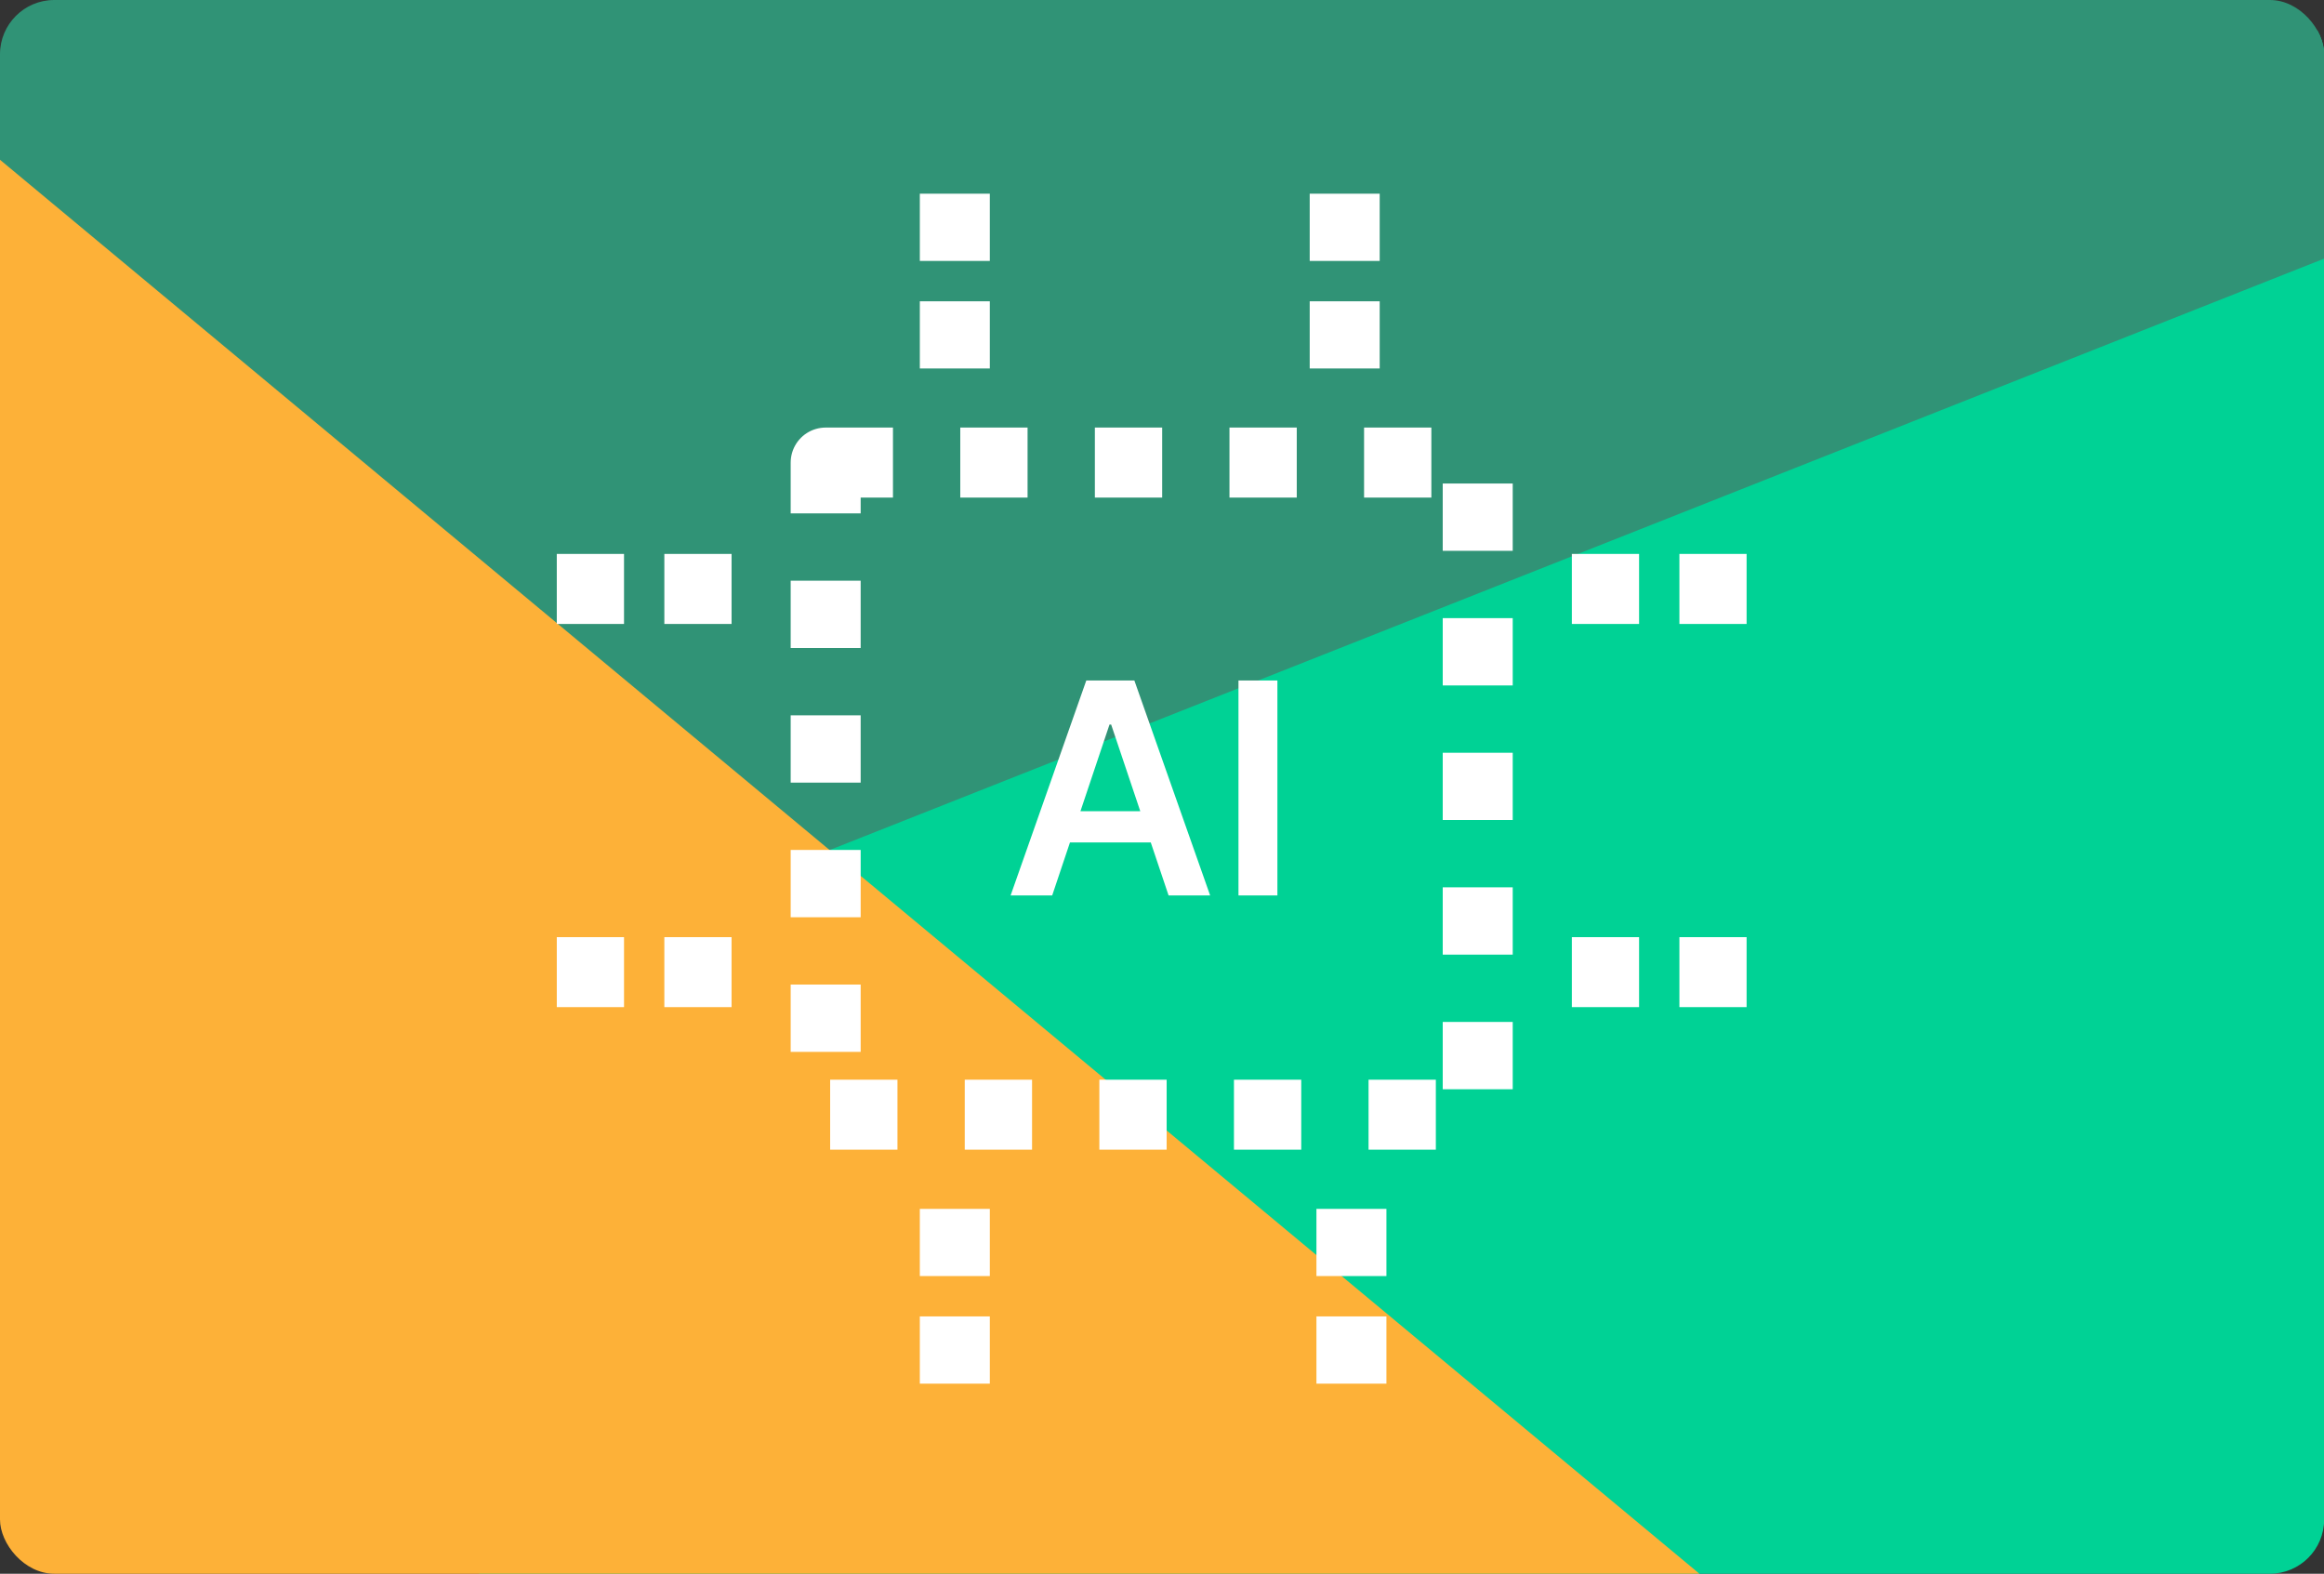
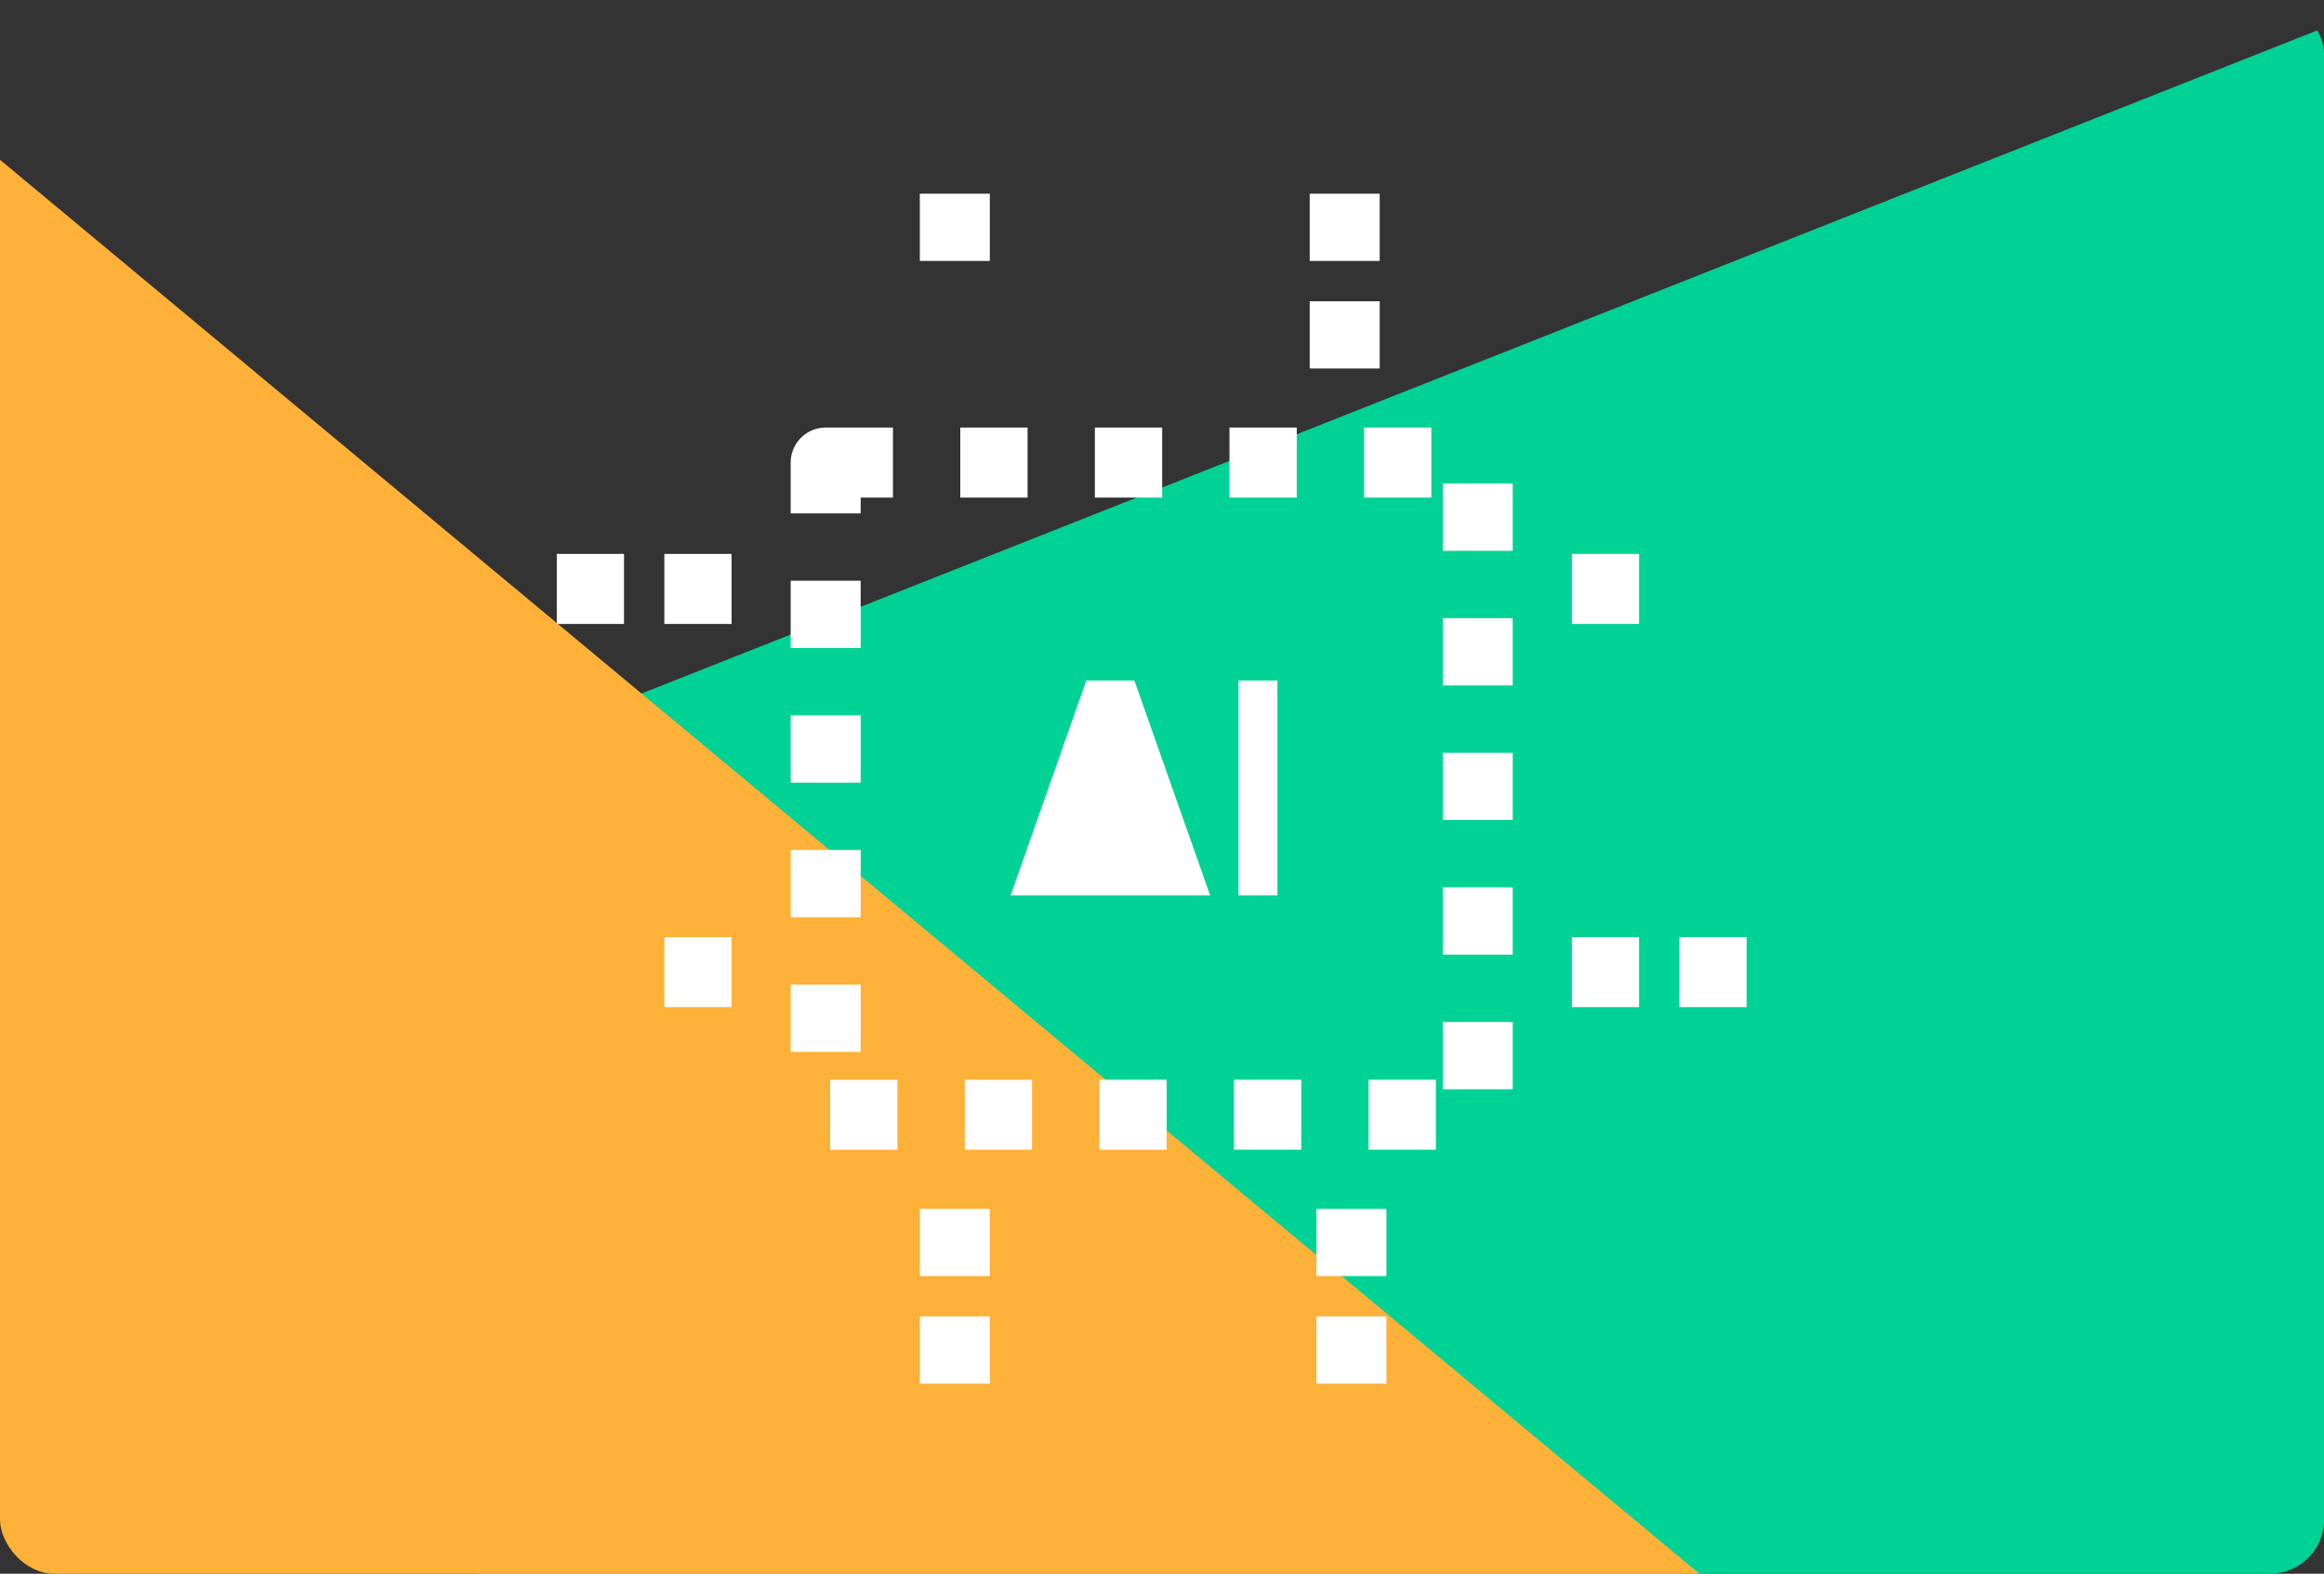
<svg xmlns="http://www.w3.org/2000/svg" width="96" height="65" viewBox="0 0 96 65" fill="none">
  <rect x="0" y="0" width="96" height="65" fill="#333333" stroke="none" />
  <g clip-path="url(#clip0_8141_6355)">
    <rect x="8.265" y="35.861" width="109.56" height="67.615" transform="rotate(-21.588 8.265 35.861)" fill="#00D295" />
-     <rect x="-30.258" y="-12.073" width="137.766" height="67.615" transform="rotate(-21.588 -30.258 -12.073)" fill="#309376" />
    <rect x="-60.144" y="28.968" width="55.661" height="153.214" transform="rotate(-50.242 -60.144 28.968)" fill="#FDB138" />
    <rect x="34.107" y="19.105" width="26.935" height="26.935" stroke="white" stroke-width="2.891" stroke-linejoin="round" stroke-dasharray="2.78 2.78" />
    <line x1="64.93" y1="24.325" x2="67.707" y2="24.325" stroke="white" stroke-width="2.891" />
-     <line x1="69.373" y1="24.325" x2="72.149" y2="24.325" stroke="white" stroke-width="2.891" />
-     <line x1="23" y1="40.153" x2="25.777" y2="40.153" stroke="white" stroke-width="2.891" />
    <line x1="27.443" y1="40.153" x2="30.22" y2="40.153" stroke="white" stroke-width="2.891" />
    <line x1="23" y1="24.325" x2="25.777" y2="24.325" stroke="white" stroke-width="2.891" />
    <line x1="27.443" y1="24.325" x2="30.22" y2="24.325" stroke="white" stroke-width="2.891" />
    <line x1="39.442" y1="8" x2="39.442" y2="10.777" stroke="white" stroke-width="2.891" />
-     <line x1="39.442" y1="12.443" x2="39.442" y2="15.22" stroke="white" stroke-width="2.891" />
    <line x1="39.442" y1="49.93" x2="39.442" y2="52.706" stroke="white" stroke-width="2.891" />
    <line x1="39.442" y1="54.373" x2="39.442" y2="57.149" stroke="white" stroke-width="2.891" />
    <line x1="55.547" y1="8" x2="55.547" y2="10.777" stroke="white" stroke-width="2.891" />
    <line x1="55.547" y1="12.443" x2="55.547" y2="15.22" stroke="white" stroke-width="2.891" />
    <line x1="55.825" y1="49.93" x2="55.825" y2="52.706" stroke="white" stroke-width="2.891" />
    <line x1="55.825" y1="54.373" x2="55.825" y2="57.149" stroke="white" stroke-width="2.891" />
    <line x1="64.93" y1="40.153" x2="67.707" y2="40.153" stroke="white" stroke-width="2.891" />
    <line x1="69.373" y1="40.153" x2="72.149" y2="40.153" stroke="white" stroke-width="2.891" />
-     <path d="M43.464 36.985H41.746L44.873 28.105H46.858L49.989 36.985H48.272L45.9 29.927H45.831L43.464 36.985ZM43.52 33.504H48.203V34.796H43.52V33.504ZM52.767 28.105V36.985H51.159V28.105H52.767Z" fill="white" />
+     <path d="M43.464 36.985H41.746L44.873 28.105H46.858L49.989 36.985H48.272H45.831L43.464 36.985ZM43.52 33.504H48.203V34.796H43.52V33.504ZM52.767 28.105V36.985H51.159V28.105H52.767Z" fill="white" />
  </g>
  <defs>
    <clipPath id="clip0_8141_6355">
      <rect width="96.006" height="65" rx="2.241" fill="white" />
    </clipPath>
  </defs>
</svg>